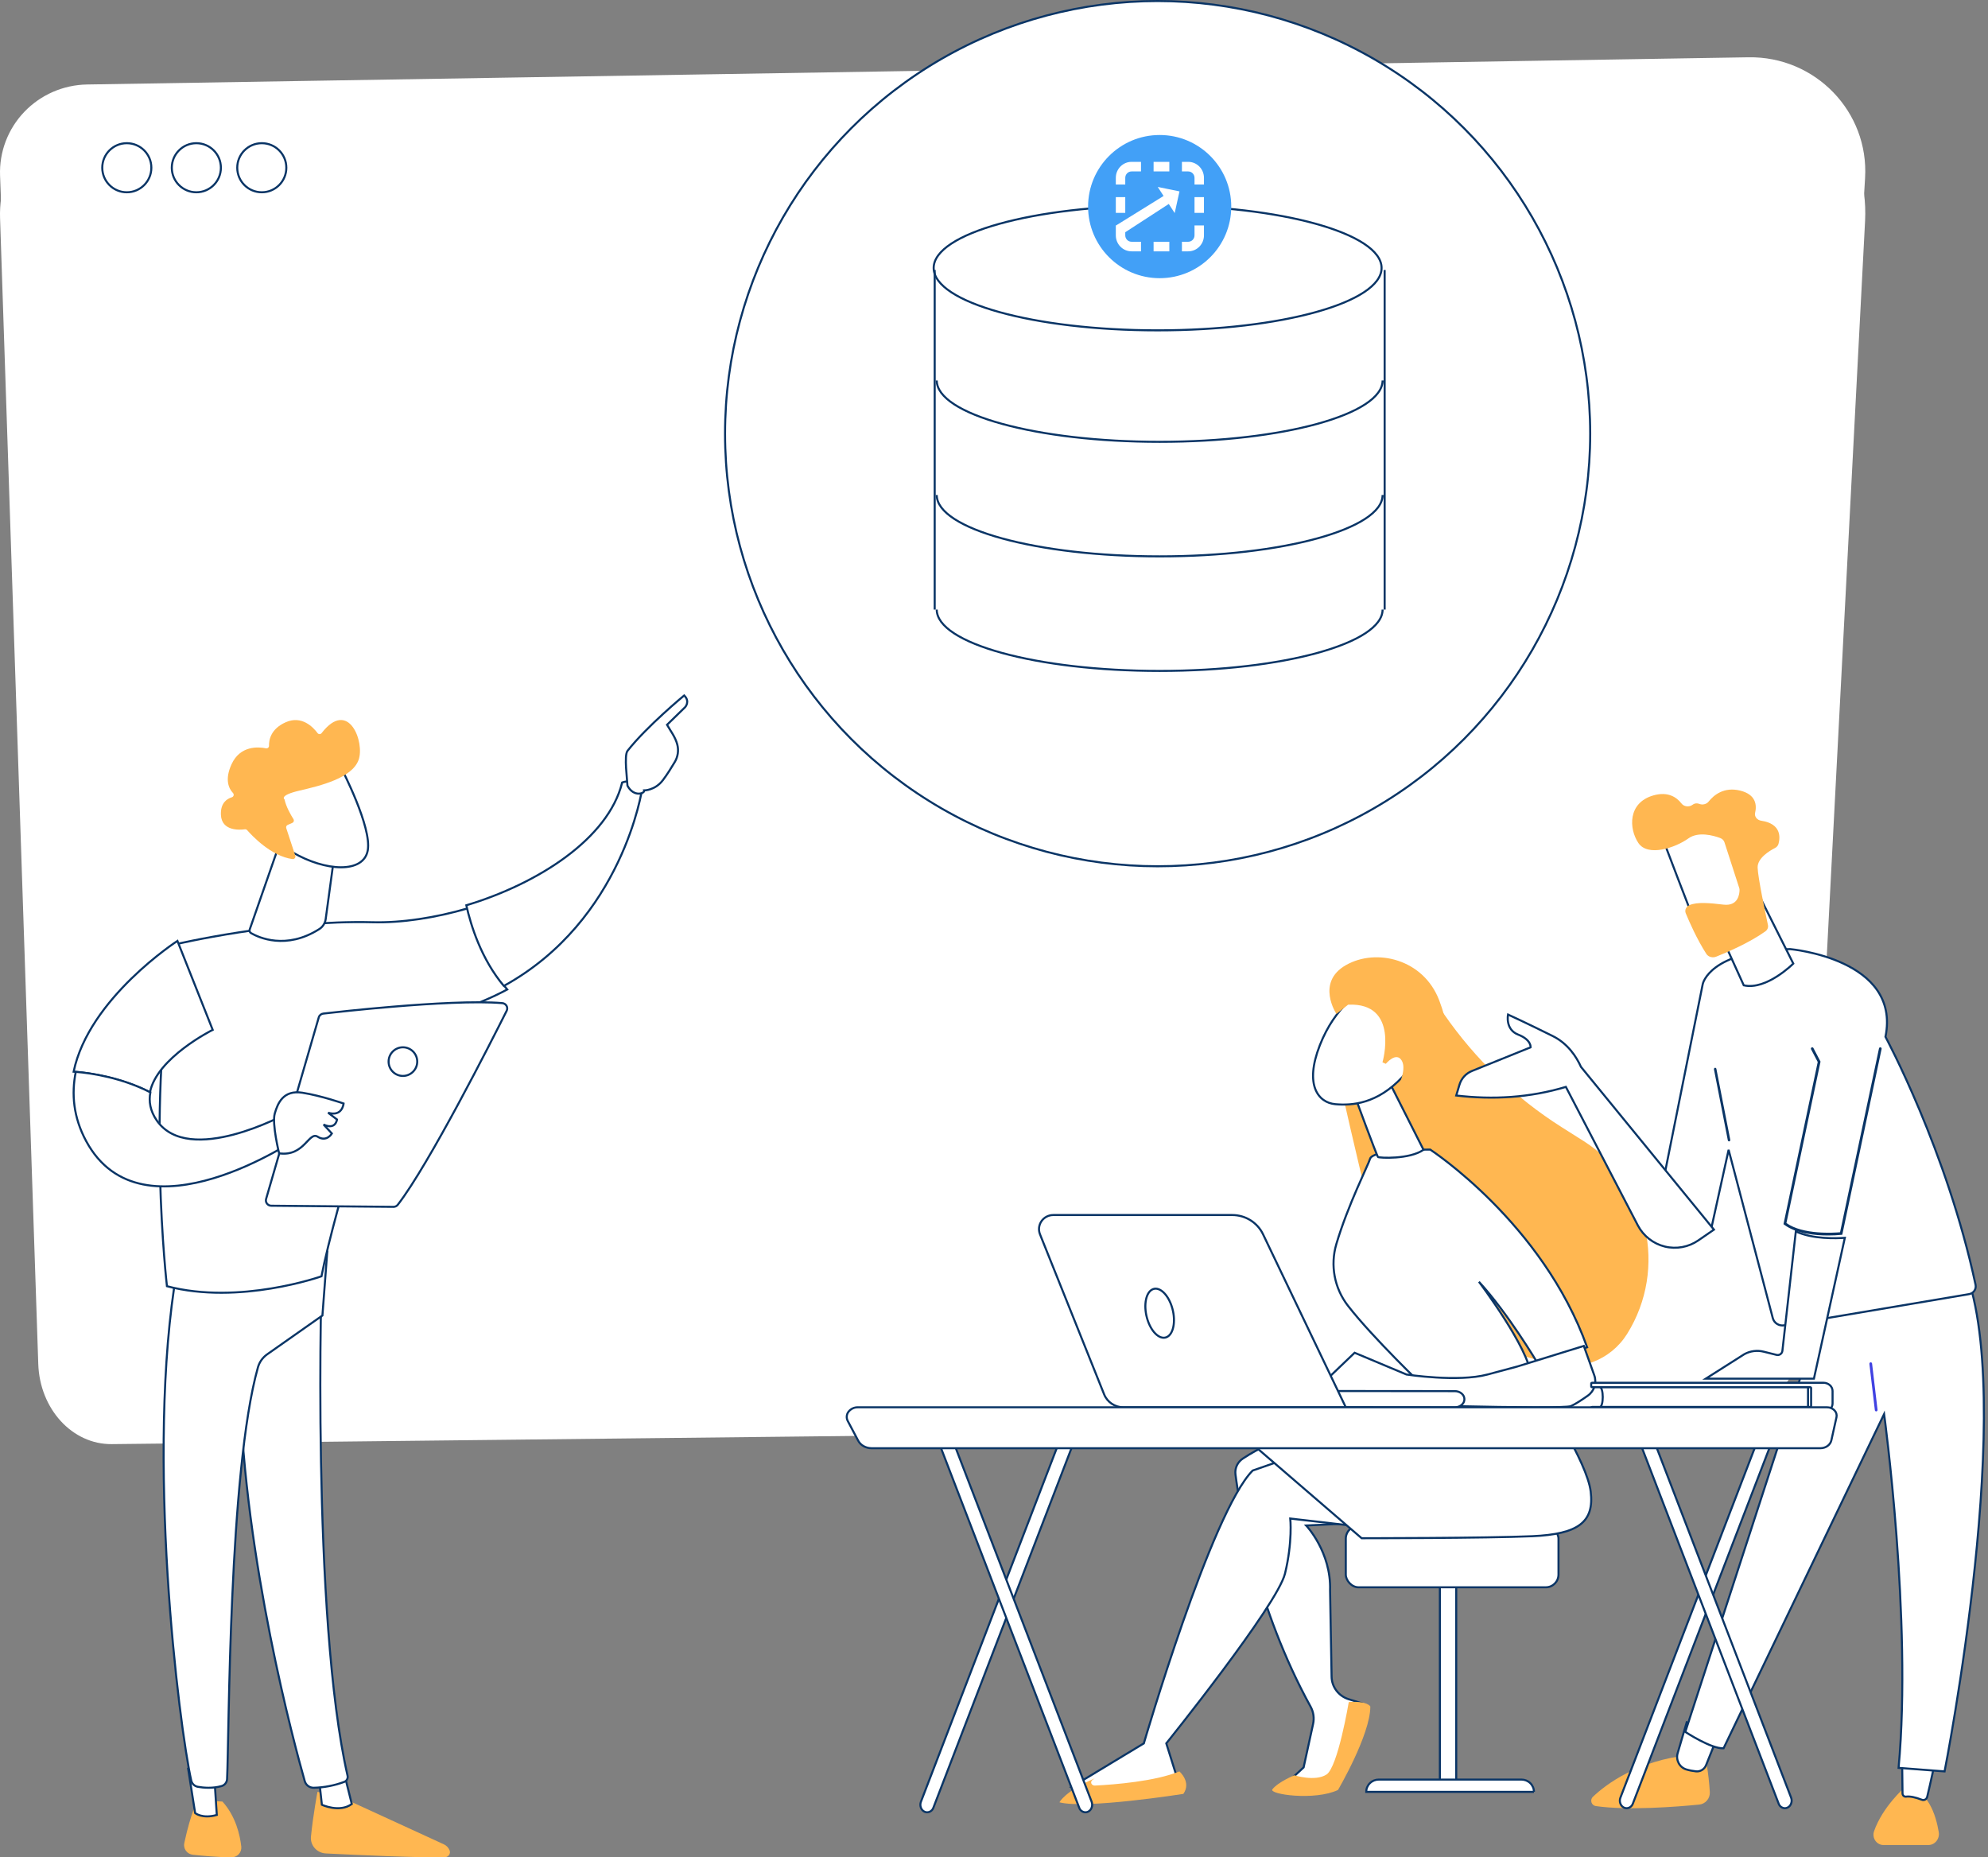
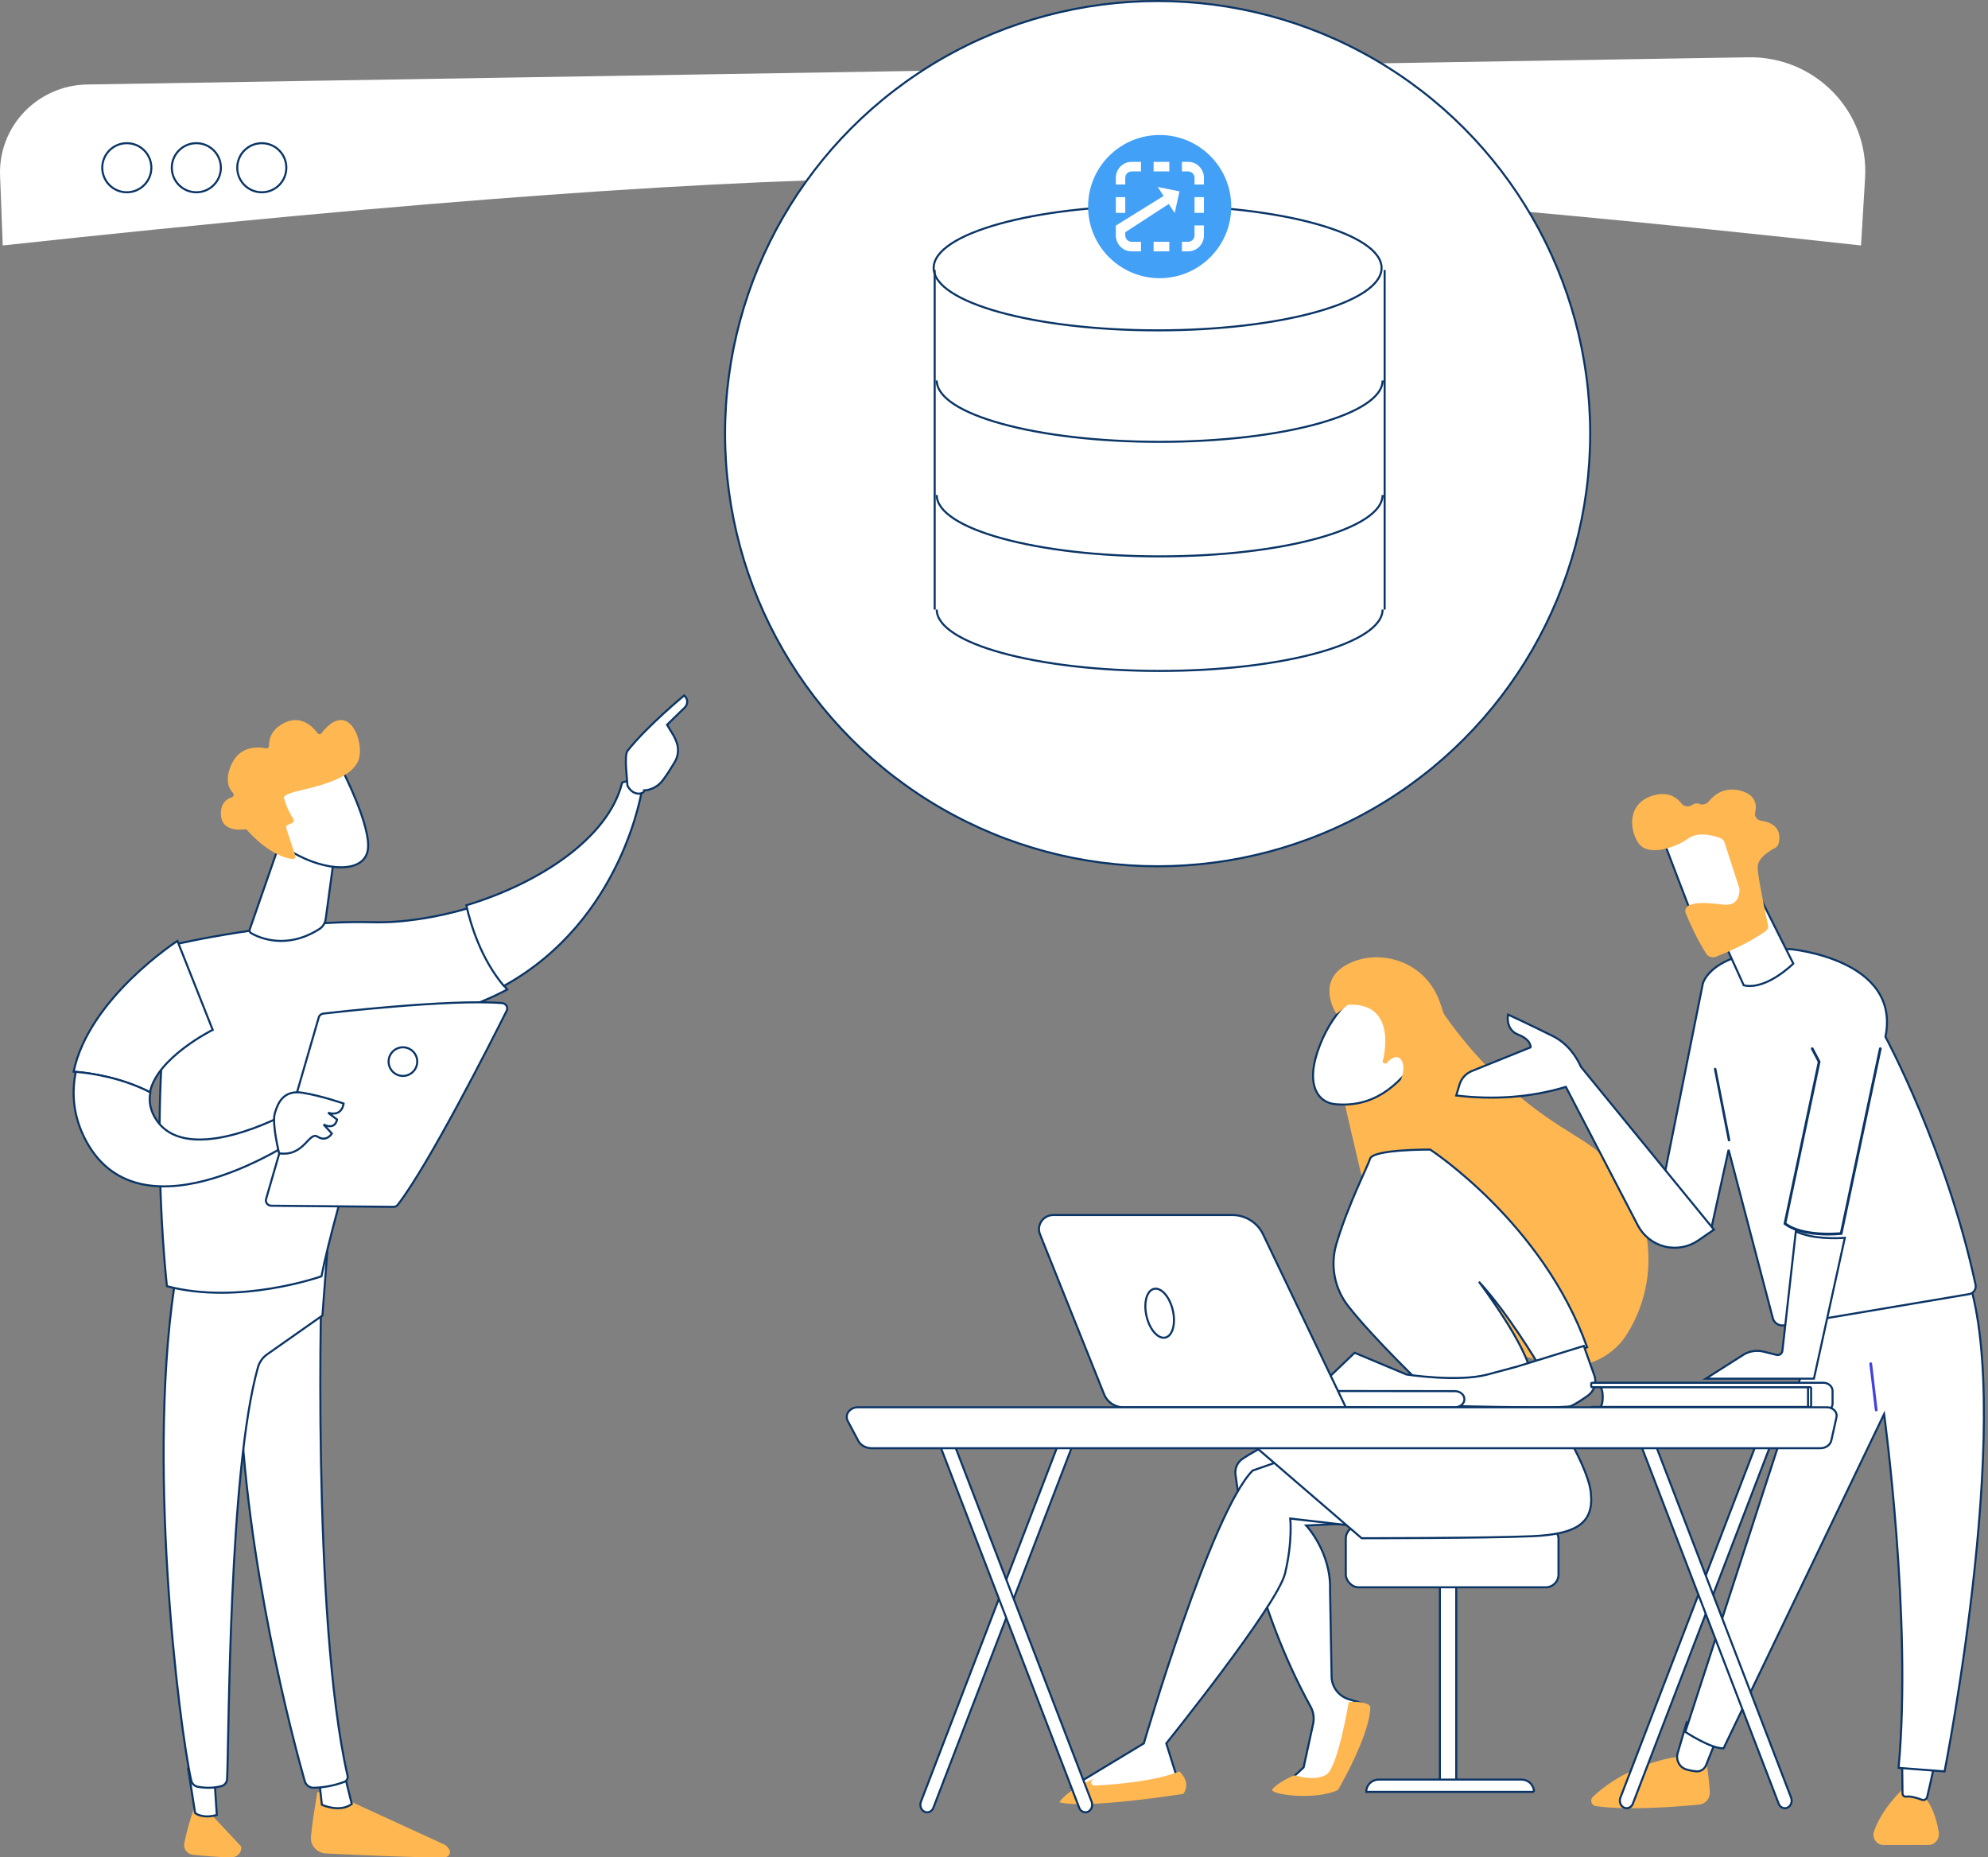
<svg xmlns="http://www.w3.org/2000/svg" width="486px" height="454px" viewBox="0 0 486 454" version="1.1">
  <rect x="0" y="0" width="486" height="454" fill="#808080" stroke="none" />
  <title>illustration 02</title>
  <defs>
    <linearGradient x1="64.605%" y1="236.885%" x2="60.769%" y2="187.797%" id="linearGradient-1">
      <stop stop-color="#4F52FF" offset="0%" />
      <stop stop-color="#4042E2" offset="100%" />
    </linearGradient>
  </defs>
  <g id="Page-1" stroke="none" stroke-width="1" fill="none" fill-rule="evenodd">
    <g id="Page-3" transform="translate(-55, -280)">
      <g id="illustration-02" transform="translate(55, 280)">
-         <path d="M21.292,27.667 L427.441,20.004 C443.784,19.697 456.916,35.358 455.95,54.004 L441.968,322.356 C441.198,337.042 430.616,348.544 417.741,348.69 L27.333,353 C17.69,353.105 9.724,344.426 9.356,333.415 L0.016,53.34 C-0.206,46.692 1.926,40.222 5.929,35.392 C9.933,30.561 15.47,27.776 21.292,27.667 Z" id="Path" fill="#FFFFFF" fill-rule="nonzero" />
        <path d="M427.443,14.004 L21.29,20.653 C15.468,20.749 9.931,23.166 5.928,27.359 C1.925,31.552 -0.206,37.168 0.016,42.937 L0.67,60 C102.32,49.009 178.43,43.513 229,43.513 C279.57,43.513 354.889,49.009 454.958,60 L455.949,43.513 C456.92,27.324 443.794,13.737 427.443,14.004 Z" id="Path" fill="#FFFFFF" fill-rule="nonzero" />
        <rect id="Rectangle" stroke="#0A3566" stroke-width="0.5" fill="#FFFFFF" fill-rule="nonzero" x="352" y="386" width="4" height="51" />
        <path d="M375,438 L334,438 C334,437.204 334.321,436.441 334.893,435.878 C335.464,435.315 336.239,435 337.047,435 L371.951,435 C372.759,435 373.534,435.315 374.106,435.878 C374.677,436.441 374.998,437.204 374.998,438 L375,438 Z" id="Path" stroke="#0A3566" stroke-width="0.5" fill="#FFFFFF" fill-rule="nonzero" />
        <rect id="Rectangle" stroke="#0A3566" stroke-width="0.5" fill="#FFFFFF" fill-rule="nonzero" x="329" y="373" width="52" height="15" rx="3.11" />
        <path d="M319.376,350 C319.376,350 312.063,351.115 303.84,356.529 C302.543,357.374 301.843,358.868 302.03,360.389 C303.015,368.069 307.069,392.927 320.414,417.206 C321.112,418.489 321.324,419.976 321.009,421.399 L318.689,432.029 L314.397,436 L325.476,436 L332.852,416.336 L329.698,415.353 C327.253,414.59 325.576,412.376 325.531,409.851 L325.157,388.765 C325.475,379.371 319.309,372.889 319.309,372.889 L337,372.042 L319.376,350 Z" id="Path" stroke="#0A3566" stroke-width="0.5" fill="#FFFFFF" fill-rule="nonzero" />
        <path d="M311.057,437.378 C310.099,438.609 321.388,440.23 327.093,437.542 C327.093,437.542 335,424.075 335,417.14 C335,417.14 334.372,415.727 329.729,416.047 C329.729,416.047 327.066,431.992 324.27,433.774 C321.473,435.555 316.428,433.948 316.428,433.948 C316.428,433.948 312.478,435.564 311.057,437.378 Z" id="Path" fill="#FFB751" fill-rule="nonzero" />
        <path d="M334,373.431 C333.907,373.272 315.428,371.195 315.428,371.195 C315.428,371.195 316.032,376.85 314.142,384.635 C312.251,392.42 285.119,426.15 285.119,426.15 L287.964,435.227 C279.167,438.311 270.515,438.804 262,436.799 L279.631,426.15 C279.631,426.15 296.132,369.564 306.24,359.457 L324.764,353 L334,373.431 Z" id="Path" stroke="#0A3566" stroke-width="0.5" fill="#FFFFFF" fill-rule="nonzero" />
        <path d="M377.165,341 C377.165,341 387.989,357.21 388.877,364.614 C389.765,372.018 385.918,375.016 374.555,375.512 C363.192,376.007 332.876,376 332.876,376 L307,353.716 C307,353.716 325.867,346.938 330.762,345.021 C335.656,343.104 377.165,341 377.165,341 Z" id="Path" stroke="#0A3566" stroke-width="0.5" fill="#FFFFFF" fill-rule="nonzero" />
        <path d="M288.32,433 C288.32,433 291.327,435.602 289.295,438.495 C289.295,438.495 265.47,442.266 259,440.554 C259,440.554 260.344,437.817 267.628,434.702 L267.092,435.07 C266.787,435.277 266.67,435.637 266.802,435.958 C266.934,436.278 267.285,436.484 267.667,436.465 C272.465,436.221 282.399,435.434 288.32,433 Z" id="Path" fill="#FFB751" fill-rule="nonzero" />
        <path d="M328,266.134 C328,267.608 341.175,322.183 341.175,322.183 L378.733,333.308 C385.976,335.453 393.752,332.493 397.776,326.06 L397.776,326.06 C407.771,310.066 402.995,288.954 387.115,278.902 L381.794,275.536 C370.458,268.358 360.671,258.958 353.015,247.895 L351.011,245 L328,266.134 Z" id="Path" fill="#FFB751" fill-rule="nonzero" />
        <path d="M348.152,339 C348.152,339 335.669,327.073 329.525,319.171 C326.207,314.896 325.154,309.276 326.697,304.083 C329.501,294.599 334.488,284.78 334.94,283.245 C335.636,280.901 349.634,281.001 349.634,281.001 C349.634,281.001 377.177,298.94 388,329.326 L375.843,333.125 C375.843,333.125 368.653,321.015 361.554,313.318 C361.554,313.318 373.85,329.619 374.283,336.298 L348.152,339 Z" id="Path" stroke="#0A3566" stroke-width="0.5" fill="#FFFFFF" fill-rule="nonzero" />
-         <path d="M331,267.295 C331.14,267.765 336.597,282.571 336.877,282.814 C337.157,283.056 344.526,283.458 348,281.055 L339.385,264 L331,267.295 Z" id="Path" stroke="#0A3566" stroke-width="0.5" fill="#FFFFFF" fill-rule="nonzero" />
        <path d="M322,339.433 L331.158,330.667 L343.83,335.982 C343.83,335.982 356.442,337.922 363.658,335.982 L370.877,334.042 L387.19,329 L389.751,336.189 C390.4,338.013 389.75,340.044 388.159,341.162 C386.747,342.157 385.093,343.251 384.039,343.705 C381.892,344.638 331.085,343.06 331.085,343.06 L322,339.433 Z" id="Path" stroke="#0A3566" stroke-width="0.5" fill="#FFFFFF" fill-rule="nonzero" />
        <path d="M332.761,242.521 C332.761,242.521 326.494,245.691 322.654,255.503 C318.815,265.316 322.32,269.542 326.447,269.908 C330.575,270.275 336.697,269.824 342.836,263.27 C348.974,256.715 340.927,238.721 332.761,242.521 Z" id="Path" stroke="#0A3566" stroke-width="0.5" fill="#FFFFFF" fill-rule="nonzero" />
        <path d="M337.967,259.675 C337.967,259.675 342.255,245.027 329.577,245.581 L326.709,247.844 C326.709,247.844 321.61,240.15 329.025,235.917 C336.44,231.684 348.019,234.416 351.854,244.558 C355.69,254.699 354.161,261.477 349.038,266.725 C343.915,271.973 341.368,266.499 341.368,266.499 C341.368,266.499 344.049,261.71 342.712,259.306 C341.375,256.903 338.781,260.04 338.781,260.04 L337.967,259.675 Z" id="Path" fill="#FFB751" fill-rule="nonzero" />
        <path d="M355.723,344 L355.602,344 L303.339,343.951 C302.047,343.951 301,343.067 301,341.976 C301,340.885 302.047,340 303.339,340 L355.602,340.049 C356.894,340.022 357.967,340.885 357.999,341.976 C358.031,343.067 357.009,343.973 355.718,344 L355.723,344 Z" id="Path" stroke="#0A3566" stroke-width="0.5" fill="#FFFFFF" fill-rule="nonzero" />
        <path d="M257.494,297 L301.237,297 C304.464,297.001 307.401,298.837 308.777,301.715 L329,344 L274.639,344 C272.559,344.001 270.69,342.748 269.926,340.84 L254.245,301.712 C253.819,300.651 253.954,299.451 254.605,298.508 C255.256,297.564 256.338,297 257.494,297 L257.494,297 Z" id="Path" stroke="#0A3566" stroke-width="0.5" fill="#FFFFFF" fill-rule="nonzero" />
        <path d="M286.601,319.836 C287.496,323.085 286.835,326.242 285.122,326.885 C283.409,327.527 281.295,325.416 280.399,322.167 C279.504,318.918 280.165,315.76 281.878,315.116 C283.591,314.471 285.705,316.587 286.601,319.836 Z" id="Path" stroke="#0A3566" stroke-width="0.5" fill="#FFFFFF" fill-rule="nonzero" />
        <path d="M417.231,431.295 C417.603,433.529 417.858,435.781 417.995,438.041 C418.083,439.601 416.944,440.953 415.412,441.11 C410.066,441.635 397.901,442.607 390.132,441.475 C389.633,441.408 389.216,441.055 389.062,440.569 C388.908,440.082 389.045,439.55 389.413,439.201 C392.615,436.174 400.352,430.287 413.083,429 L417.231,431.295 Z" id="Path" fill="#FFB751" fill-rule="nonzero" />
        <path d="M420,424.161 L417.076,431.475 C416.677,432.479 415.676,433.096 414.617,432.988 C413.807,432.907 413.005,432.749 412.223,432.515 C410.57,431.999 409.636,430.22 410.134,428.533 L412.344,421 L420,424.161 Z" id="Path" stroke="#0A3566" stroke-width="0.5" fill="#FFFFFF" fill-rule="nonzero" />
        <path d="M31.001,47 C27.687,47 25,44.314 25,41 C25,37.687 27.687,35 31.001,35 C34.315,35 37,37.687 37,41 C37,44.314 34.315,47 31.001,47" id="Fill-117" stroke="#0A3566" stroke-width="0.5" fill="#FFFFFF" fill-rule="nonzero" />
        <path d="M48.001,47 C44.687,47 42,44.314 42,41 C42,37.687 44.687,35 48.001,35 C51.315,35 54,37.687 54,41 C54,44.314 51.315,47 48.001,47" id="Fill-117" stroke="#0A3566" stroke-width="0.5" fill="#FFFFFF" fill-rule="nonzero" />
        <path d="M64.001,47 C60.687,47 58,44.314 58,41 C58,37.687 60.687,35 64.001,35 C67.315,35 70,37.687 70,41 C70,44.314 67.315,47 64.001,47" id="Fill-117" stroke="#0A3566" stroke-width="0.5" fill="#FFFFFF" fill-rule="nonzero" />
        <path d="M465.547,437 C465.547,437 460.219,441.656 458.143,447.628 C457.573,449.269 458.78,451 460.444,451 L471.406,451 C472.17,451.003 472.896,450.653 473.389,450.043 C473.882,449.434 474.092,448.628 473.962,447.842 C473.276,443.717 471.259,437.017 465.547,437 Z" id="Path" fill="#FFB751" fill-rule="nonzero" />
        <path d="M473,430.858 C473,430.858 471.946,435.888 471.137,439.211 C471.065,439.499 470.885,439.742 470.64,439.879 C470.394,440.017 470.107,440.038 469.847,439.936 C468.223,439.31 466.9,439.033 465.94,439.172 C465.725,439.195 465.512,439.12 465.352,438.964 C465.192,438.809 465.1,438.587 465.101,438.355 L465,430 L473,430.858 Z" id="Path" stroke="#0A3566" stroke-width="0.5" fill="#FFFFFF" fill-rule="nonzero" />
        <path d="M445.041,321.676 L412,423.343 C412,423.343 418.337,427.53 421.357,427.348 L460.603,345.647 C460.603,345.647 467.471,395.993 464.143,432.135 L475.384,433 C475.384,433 493.662,340.635 479.818,309 L445.041,321.676 Z" id="Path" stroke="#0A3566" stroke-width="0.5" fill="#FFFFFF" fill-rule="nonzero" />
        <path d="M458.666,345 L458.709,345 C458.798,344.989 458.878,344.94 458.932,344.864 C458.986,344.789 459.009,344.693 458.997,344.6 L457.663,333.311 C457.649,333.185 457.572,333.077 457.462,333.028 C457.353,332.979 457.227,332.995 457.132,333.072 C457.037,333.149 456.988,333.273 457.003,333.399 L458.336,344.69 C458.358,344.866 458.499,344.999 458.666,345 Z" id="Path" fill="url(#linearGradient-1)" fill-rule="nonzero" />
        <path d="M437.625,232 C437.625,232 464.776,234.376 460.935,253.438 C460.935,253.438 475.946,281.269 482.959,314.046 C483.067,314.558 482.959,315.092 482.66,315.524 C482.36,315.956 481.895,316.249 481.372,316.337 L436.157,323.965 C434.909,324.176 433.706,323.409 433.389,322.201 L422.588,281.06 L418.378,300.18 L405,296.753 L416.262,240.546 C416.262,240.546 417.832,232.352 437.625,232 Z" id="Path" stroke="#0A3566" stroke-width="0.5" fill="#FFFFFF" fill-rule="nonzero" />
        <path d="M422.697,278.999 C422.719,279 422.74,279 422.761,278.999 C422.924,278.958 423.028,278.779 422.993,278.597 L419.599,261.266 C419.576,261.148 419.499,261.053 419.396,261.016 C419.292,260.979 419.18,261.007 419.099,261.088 C419.019,261.169 418.984,261.291 419.007,261.409 L422.394,278.733 C422.426,278.89 422.552,279.002 422.697,278.999 L422.697,278.999 Z" id="Path" fill="#0A3566" fill-rule="nonzero" />
        <g id="Group-11" transform="translate(177, 0)">
          <circle id="Oval" stroke="#0A3566" stroke-width="0.5" fill="#FFFFFF" cx="106" cy="106" r="105.75" />
          <g id="Group-10" transform="translate(51, 50)" stroke="#0A3566" stroke-width="0.5">
            <ellipse id="Oval" cx="55" cy="15.5" rx="54.75" ry="15.25" />
            <path d="M110,58 C110,49.716 85.6,43 55.5,43 C25.4,43 1,49.716 1,58" id="Oval" transform="translate(55.5, 50.5) scale(1, -1) translate(-55.5, -50.5) " />
            <path d="M110,86 C110,77.716 85.6,71 55.5,71 C25.4,71 1,77.716 1,86" id="Oval" transform="translate(55.5, 78.5) scale(1, -1) translate(-55.5, -78.5) " />
            <path d="M110,114 C110,105.716 85.6,99 55.5,99 C25.4,99 1,105.716 1,114" id="Oval" transform="translate(55.5, 106.5) scale(1, -1) translate(-55.5, -106.5) " />
            <line x1="110.5" y1="16" x2="110.5" y2="99" id="Path-4" />
            <line x1="0.5" y1="16" x2="0.5" y2="99" id="Path-4" />
          </g>
          <g id="Group-12" transform="translate(89, 33)">
            <circle id="Oval" fill="#FFFFFF" cx="17.5" cy="15.5" r="13.5" />
            <path d="M17.5,0 C27.165,0 35,7.835 35,17.5 C35,27.165 27.165,35 17.5,35 C7.835,35 0,27.165 0,17.5 C0,7.835 7.835,0 17.5,0 Z M17.025,12.695 L18.458,14.901 L6.835,22.111 L6.78,22.111 L6.78,22.145 L6.747,22.166 L6.78,22.191 L6.78,24.531 C6.78,26.689 8.503,28.438 10.628,28.438 L10.628,28.438 L12.937,28.438 L12.936,26.093 L10.628,26.094 C9.778,26.094 9.089,25.394 9.089,24.531 L9.089,24.531 L9.088,23.766 L19.728,16.857 L21.174,19.084 L22.343,13.783 L17.025,12.695 Z M19.862,26.093 L16.014,26.093 L16.015,28.437 L19.863,28.437 L19.862,26.093 Z M28.328,22.111 L26.019,22.111 L26.019,24.531 C26.019,25.394 25.33,26.094 24.48,26.094 L24.48,26.094 L22.941,26.093 L22.941,28.437 L24.48,28.438 C26.605,28.438 28.328,26.689 28.328,24.531 L28.328,24.531 L28.328,22.111 Z M9.089,15.185 L6.78,15.185 L6.78,19.033 L9.089,19.033 L9.089,15.185 Z M26.019,15.185 L26.019,19.033 L28.328,19.033 L28.328,15.185 L26.019,15.185 Z M24.48,6.562 L22.941,6.562 L22.941,8.906 L24.48,8.906 C25.33,8.906 26.019,9.606 26.019,10.469 L26.019,10.469 L26.019,12.107 L28.328,12.107 L28.328,10.469 C28.328,8.311 26.605,6.562 24.48,6.562 L24.48,6.562 Z M12.937,6.562 L10.628,6.562 C8.503,6.562 6.78,8.311 6.78,10.469 L6.78,10.469 L6.78,12.107 L9.089,12.107 L9.089,10.469 C9.089,9.606 9.778,8.906 10.628,8.906 L10.628,8.906 L12.936,8.906 L12.937,6.562 Z M19.863,6.562 L16.015,6.562 L16.014,8.906 L19.862,8.906 L19.863,6.562 Z" id="Combined-Shape" fill="#42A0F7" fill-rule="nonzero" />
          </g>
        </g>
        <path d="M426.436,331.013 C427.871,330.223 429.553,330.004 431.143,330.401 L434.317,331.19 C434.638,331.27 434.978,331.207 435.25,331.018 C435.522,330.829 435.699,330.532 435.736,330.203 L439.019,301 C443.124,302.948 449.047,302.716 451,302.574 L443.444,337 L417,337 L426.436,331.013 Z" id="Path" stroke="#0A3566" stroke-width="0.5" fill="#FFFFFF" fill-rule="nonzero" />
        <path d="M356,267.786 L356.793,265.142 C357.249,263.62 358.37,262.388 359.839,261.794 L374.183,256.005 C374.183,256.005 374.399,254.166 371.153,252.905 C367.907,251.644 368.665,248 368.665,248 C368.665,248 373.102,250.022 379.596,253.253 C383.309,255.091 385.393,258.347 386.498,260.791 L419,300.57 L415.182,303.203 C412.788,304.854 409.806,305.4 406.985,304.705 C404.164,304.01 401.773,302.14 400.413,299.565 L382.805,265.679 C373.967,268.334 365.022,268.843 356,267.786 Z" id="Path" stroke="#0A3566" stroke-width="0.5" fill="#FFFFFF" fill-rule="nonzero" />
        <path d="M429.022,213.454 L437.29,236.637 C437.29,236.637 429.967,242.372 424.622,240.434 L420.453,227.146 C420.453,227.146 423.641,210.9 429.022,213.454 Z" id="Path" stroke="#0A3566" stroke-width="0.5" fill="#FFFFFF" fill-rule="nonzero" transform="translate(428.872, 227.008) rotate(-7) translate(-428.872, -227.008) " />
        <path d="M406,203.577 C406,203.938 414.531,226 414.531,226 L428,221.209 L423.261,199.179 C423.261,199.179 406,197.642 406,203.577 Z" id="Path" stroke="#0A3566" stroke-width="0.5" fill="#FFFFFF" fill-rule="nonzero" />
        <path d="M421.576,205.9 L425.188,217.072 C425.234,217.213 425.258,217.36 425.258,217.507 C425.258,218.419 425.002,221.553 421.345,221.128 C418.028,220.74 414.995,220.431 413.067,221.225 C412.2,221.58 411.786,222.453 412.11,223.239 C412.918,225.201 414.828,229.589 417.158,233.185 C417.634,233.913 418.667,234.202 419.538,233.852 C422.163,232.806 427.647,230.466 431.548,227.679 C432.078,227.304 432.331,226.707 432.206,226.121 C431.601,223.264 429.763,214.572 429.682,212.082 C429.606,209.745 432.61,207.96 433.923,207.288 C434.355,207.07 434.665,206.705 434.781,206.281 C435.197,204.776 435.548,201.371 430.575,200.619 C430.075,200.545 429.632,200.296 429.347,199.93 C429.062,199.564 428.961,199.112 429.067,198.679 C429.489,196.88 429.353,194.233 425.432,193.257 C421.456,192.264 418.955,194.356 417.681,195.959 C417.161,196.6 416.192,196.823 415.379,196.488 C414.91,196.312 414.343,196.298 413.733,196.746 C413.335,197.032 412.816,197.157 412.307,197.09 C411.797,197.023 411.343,196.77 411.06,196.393 C409.899,194.901 407.793,193.414 404.227,194.421 C397.899,196.21 398.2,202.584 400.52,206.048 C402.84,209.512 409.576,207.233 412.764,204.937 C415.187,203.192 418.878,204.231 420.507,204.836 C421.033,205.027 421.427,205.42 421.576,205.9 L421.576,205.9 Z" id="Path" fill="#FFB751" fill-rule="nonzero" />
        <path d="M446.912,302 C447.99,302.004 449.068,301.952 450.141,301.846 L450.376,301.819 L459.993,256.402 C460.031,256.222 459.918,256.046 459.741,256.007 C459.564,255.969 459.389,256.083 459.352,256.263 L449.832,301.208 C448.408,301.336 440.759,301.85 436.723,298.955 L445.06,259.497 L443.321,256.176 C443.236,256.014 443.038,255.953 442.878,256.039 C442.718,256.125 442.658,256.326 442.743,256.488 L444.37,259.594 L436,299.235 L436.167,299.361 C439.079,301.58 443.776,302 446.912,302 Z" id="Path" fill="#0A3566" fill-rule="nonzero" />
        <path d="M391,344 L442,344 L442,339 L391,339 C392.092,339 392.092,344 391,344 Z" id="Path" stroke="#0A3566" stroke-width="0.5" fill="#FFFFFF" fill-rule="nonzero" />
        <path d="M442.577,343.91 C442.678,343.91 442.76,343.837 442.76,343.746 L442.76,339.254 C442.76,339.163 442.678,339.09 442.577,339.09 L389.183,339.09 C389.082,339.09 389,339.017 389,338.927 L389,338.163 C389,338.073 389.082,338 389.183,338 L445.748,338 C446.345,338 446.918,338.212 447.341,338.59 C447.763,338.969 448,339.482 448,340.017 L448,343.098 C448,344.148 447.05,344.999 445.877,345 L389.183,345 C389.082,345 389,344.927 389,344.837 L389,344.073 C389,343.983 389.082,343.91 389.183,343.91 L442.577,343.91 Z" id="Path" stroke="#0A3566" stroke-width="0.5" fill="#FFFFFF" fill-rule="nonzero" />
        <path d="M226.656,443 C226.429,443 226.206,442.948 226.002,442.849 C225.163,442.445 224.771,441.355 225.137,440.416 L259.826,350.12 C260.177,349.181 261.158,348.748 261.998,349.15 C262.838,349.552 263.228,350.645 262.863,351.585 L228.179,441.878 C227.946,442.539 227.34,442.985 226.656,443 Z" id="Path" stroke="#0A3566" stroke-width="0.5" fill="#FFFFFF" fill-rule="nonzero" />
        <path d="M265.35,443 C264.666,442.984 264.061,442.539 263.829,441.878 L229.131,351.586 C228.779,350.647 229.157,349.557 229.998,349.152 C230.838,348.746 231.809,349.182 232.171,350.122 L266.869,440.416 C267.221,441.355 266.843,442.445 266.002,442.849 C265.798,442.948 265.575,443 265.35,443 Z" id="Path" stroke="#0A3566" stroke-width="0.5" fill="#FFFFFF" fill-rule="nonzero" />
        <path d="M397.656,442 C397.43,442 397.206,441.948 397.002,441.849 C396.163,441.445 395.771,440.355 396.137,439.416 L430.825,349.12 C431.185,348.181 432.157,347.748 432.997,348.15 C433.837,348.552 434.228,349.645 433.864,350.585 L399.176,440.88 C398.942,441.539 398.339,441.983 397.656,442 L397.656,442 Z" id="Path" stroke="#0A3566" stroke-width="0.5" fill="#FFFFFF" fill-rule="nonzero" />
        <path d="M436.343,442 C435.66,441.984 435.056,441.539 434.823,440.88 L400.135,350.586 C399.774,349.647 400.161,348.557 401.001,348.152 C401.842,347.746 402.812,348.182 403.174,349.122 L437.865,439.412 C438.226,440.352 437.839,441.441 436.999,441.845 C436.794,441.946 436.57,441.999 436.343,442 Z" id="Path" stroke="#0A3566" stroke-width="0.5" fill="#FFFFFF" fill-rule="nonzero" />
        <path d="M448.959,346.429 C449.089,345.82 448.904,345.185 448.466,344.742 C447.987,344.257 447.332,343.99 446.652,344 L209.7,344 C208.814,343.985 207.972,344.389 207.428,345.09 C206.932,345.74 206.861,346.621 207.247,347.341 L209.814,352.183 C210.402,353.291 211.676,354 213.08,354 L445.033,354 C446.336,354 447.457,353.195 447.706,352.08 L448.959,346.429 Z" id="Path" stroke="#0A3566" stroke-width="0.5" fill="#FFFFFF" fill-rule="nonzero" />
        <path d="M77.615,438 C77.615,438 76.561,443.5 76.017,448.95 C75.918,449.971 76.253,450.987 76.943,451.762 C77.632,452.538 78.617,453.005 79.669,453.055 C87.123,453.427 103.068,454.163 108.793,453.968 C109.199,453.952 109.572,453.747 109.794,453.417 C110.017,453.086 110.062,452.671 109.914,452.303 L109.914,452.303 C109.653,451.648 109.144,451.115 108.492,450.816 L82.26,438.776 L77.615,438 Z" id="Path" fill="#FFB751" fill-rule="nonzero" />
        <path d="M78,434.904 L78.687,441.153 C78.687,441.153 83.011,443.174 86,440.971 L84.268,434 L78,434.904 Z" id="Path" stroke="#0A3566" stroke-width="0.5" fill="#FFFFFF" fill-rule="nonzero" />
        <path d="M78.85,308.176 C78.488,309.924 76.169,395.569 84.965,434.043 C85.113,434.669 84.782,435.309 84.186,435.551 C81.793,436.45 79.265,436.94 76.709,437 C75.686,437.023 74.777,436.353 74.497,435.37 C71.961,426.44 59.837,381.698 58.607,339.061 C57.232,291.414 58.623,337.432 58.623,337.432 L59.977,308 L78.85,308.176 Z" id="Path" stroke="#0A3566" stroke-width="0.5" fill="#FFFFFF" fill-rule="nonzero" />
-         <path d="M48.345,440 C48.345,440 46.696,442.868 45.054,450.507 C44.911,451.165 45.056,451.852 45.453,452.399 C45.85,452.945 46.462,453.299 47.137,453.373 C49.643,453.641 53.501,453.991 56.594,454 C57.275,454.004 57.925,453.72 58.382,453.22 C58.839,452.719 59.059,452.05 58.987,451.379 C58.67,448.581 57.647,443.983 54.384,440.376 L48.345,440 Z" id="Path" fill="#FFB751" fill-rule="nonzero" />
+         <path d="M48.345,440 C48.345,440 46.696,442.868 45.054,450.507 C44.911,451.165 45.056,451.852 45.453,452.399 C45.85,452.945 46.462,453.299 47.137,453.373 C49.643,453.641 53.501,453.991 56.594,454 C57.275,454.004 57.925,453.72 58.382,453.22 C58.839,452.719 59.059,452.05 58.987,451.379 L48.345,440 Z" id="Path" fill="#FFB751" fill-rule="nonzero" />
        <path d="M46,432.353 L47.704,443.184 C47.704,443.184 49.472,444.66 53,443.641 L52.241,432 L46,432.353 Z" id="Path" stroke="#0A3566" stroke-width="0.5" fill="#FFFFFF" fill-rule="nonzero" />
        <path d="M43.266,310.394 C35.411,355.534 43.818,422.156 46.745,435.206 C46.921,436.008 47.559,436.623 48.36,436.764 C49.718,437.005 51.951,437.213 54.172,436.583 C54.935,436.366 55.475,435.681 55.513,434.882 C56.023,424.358 55.897,359.723 63.053,334.242 C63.416,332.951 64.211,331.828 65.302,331.061 L78.822,321.559 L80,306 L43.266,310.394 Z" id="Path" stroke="#0A3566" stroke-width="0.5" fill="#FFFFFF" fill-rule="nonzero" />
        <path d="M91.082,225.431 C68.169,224.849 42.824,230.841 42.824,230.841 C35.615,269.584 40.811,314.397 40.811,314.397 C58.507,319.093 78.591,311.978 78.591,311.978 C81.699,295.779 95.903,250.263 95.903,250.263 C107.112,249.016 116.366,245.956 124,241.868 C118.27,235.274 115.621,226.93 114.484,222 C106.36,224.376 98.149,225.609 91.082,225.431 Z" id="Path" stroke="#0A3566" stroke-width="0.5" fill="#FFFFFF" fill-rule="nonzero" />
        <path d="M157,192.708 C154.862,190.062 152.098,191.28 152.098,191.28 C148.712,205.007 131.564,216.001 114,221.289 C115.096,226.178 117.651,234.458 123.174,241 C152.393,224.901 157,192.708 157,192.708 Z" id="Path" stroke="#0A3566" stroke-width="0.5" fill="#FFFFFF" fill-rule="nonzero" />
        <path d="M157.476,193.209 C157.705,193.925 154.968,194.986 153.393,192.056 C153.353,190.649 152.52,184.667 153.408,183.535 C158.136,177.516 167.259,170 167.259,170 C168.773,171.452 167.499,172.852 167.499,172.852 L163.066,177.168 C163.97,178.752 165.076,180.101 165.582,182.017 C165.951,183.48 165.715,185.022 164.924,186.324 C164.141,187.64 163.078,189.35 162.066,190.686 C160.162,193.216 157.476,193.209 157.476,193.209 Z" id="Path" stroke="#0A3566" stroke-width="0.5" fill="#FFFFFF" fill-rule="nonzero" />
        <path d="M52,251.738 L43.376,230 C43.376,230 21.715,243.995 18,261.959 C22.063,262.287 29.452,263.383 36.66,267 C38.336,258.522 52,251.738 52,251.738 Z" id="Path" stroke="#0A3566" stroke-width="0.5" fill="#FFFFFF" fill-rule="nonzero" />
        <path d="M69.936,272.274 C69.936,272.274 46.2,285.237 38.336,273.904 C36.701,271.551 36.338,269.224 36.759,267.013 C29.717,263.425 22.496,262.327 18.526,262 C17.436,267.383 17.926,273.125 21.079,278.96 C34.791,304.313 73,278.063 73,278.063 L69.936,272.274 Z" id="Path" stroke="#0A3566" stroke-width="0.5" fill="#FFFFFF" fill-rule="nonzero" />
        <path d="M68.077,207 L61.045,227.199 C60.923,227.535 61.057,227.911 61.361,228.088 C63.217,229.154 69.909,232.281 78.058,227.102 C78.906,226.565 79.478,225.671 79.62,224.66 L82,207.14 L68.077,207 Z" id="Path" stroke="#0A3566" stroke-width="0.5" fill="#FFFFFF" fill-rule="nonzero" />
        <path d="M83.555,188 C83.555,188 90.92,202.185 89.904,207.864 C88.887,213.543 79.598,213.053 71.527,208.35 L66,193.067 L83.555,188 Z" id="Path" stroke="#0A3566" stroke-width="0.5" fill="#FFFFFF" fill-rule="nonzero" />
        <path d="M71.46,201.147 C71.628,201.075 71.757,200.93 71.811,200.752 C71.864,200.574 71.838,200.381 71.739,200.224 C71.106,199.222 69.921,197.176 69.555,195.392 C69.555,195.392 68.122,194.44 73.244,193.248 C78.367,192.056 86.005,190.2 87.647,185.799 C89.25,181.506 85.241,170.632 78.62,179.201 C78.503,179.356 78.321,179.447 78.128,179.447 C77.935,179.447 77.753,179.356 77.635,179.201 C76.575,177.772 73.781,174.799 69.847,176.546 C66.165,178.182 65.726,180.906 65.765,182.281 C65.772,182.473 65.691,182.657 65.547,182.782 C65.402,182.906 65.21,182.956 65.025,182.918 C63.173,182.542 58.73,182.189 56.609,186.803 C54.863,190.603 55.955,192.775 56.957,193.841 C57.108,194 57.166,194.228 57.11,194.442 C57.053,194.656 56.89,194.824 56.681,194.884 C55.459,195.26 53.878,196.285 54.007,199.186 C54.193,203.195 58.602,202.885 59.859,202.714 C60.067,202.682 60.276,202.759 60.415,202.919 C61.481,204.139 66.285,209.325 71.523,209.996 C71.736,210.02 71.946,209.932 72.081,209.763 C72.216,209.593 72.257,209.366 72.189,209.159 L69.979,202.428 C69.877,202.115 70.027,201.775 70.325,201.644 L71.46,201.147 Z" id="Path" fill="#FFB751" fill-rule="nonzero" />
        <path d="M65.051,293.071 L77.927,248.69 C78.072,248.187 78.509,247.82 79.036,247.759 C81.369,247.489 88.129,246.736 95.934,246.084 C105.338,245.299 116.254,244.656 122.779,245.204 C123.216,245.235 123.608,245.479 123.826,245.853 C124.044,246.228 124.058,246.686 123.864,247.073 C120.153,254.48 104.891,284.614 97.249,294.486 C96.997,294.813 96.603,295.003 96.187,295 L66.313,294.727 C65.9,294.726 65.512,294.534 65.264,294.209 C65.016,293.883 64.937,293.462 65.051,293.071 L65.051,293.071 Z" id="Path" stroke="#0A3566" stroke-width="0.5" fill="#FFFFFF" fill-rule="nonzero" />
        <path d="M68.231,281.918 C68.231,281.918 66.453,274.742 67.17,272.195 C67.887,269.649 69.278,266.376 73.907,267.103 C78.536,267.83 84,269.742 84,269.742 C84,269.742 83.724,273.059 80.204,271.99 L82.387,273.647 C82.387,273.647 82.075,276.302 79.102,274.879 L81.133,277.077 C81.133,277.077 79.857,279.259 77.668,277.86 C75.48,276.461 74.434,282.787 68.231,281.918 Z" id="Path" stroke="#0A3566" stroke-width="0.5" fill="#FFFFFF" fill-rule="nonzero" />
        <path d="M95,259.5 C95,261.433 96.567,263 98.5,263 C100.433,263 102,261.433 102,259.5 C102,257.567 100.433,256 98.5,256 C97.572,256 96.681,256.368 96.025,257.025 C95.368,257.681 95,258.572 95,259.5 Z" id="Path" stroke="#0A3566" stroke-width="0.5" fill="#FFFFFF" fill-rule="nonzero" />
      </g>
    </g>
  </g>
</svg>